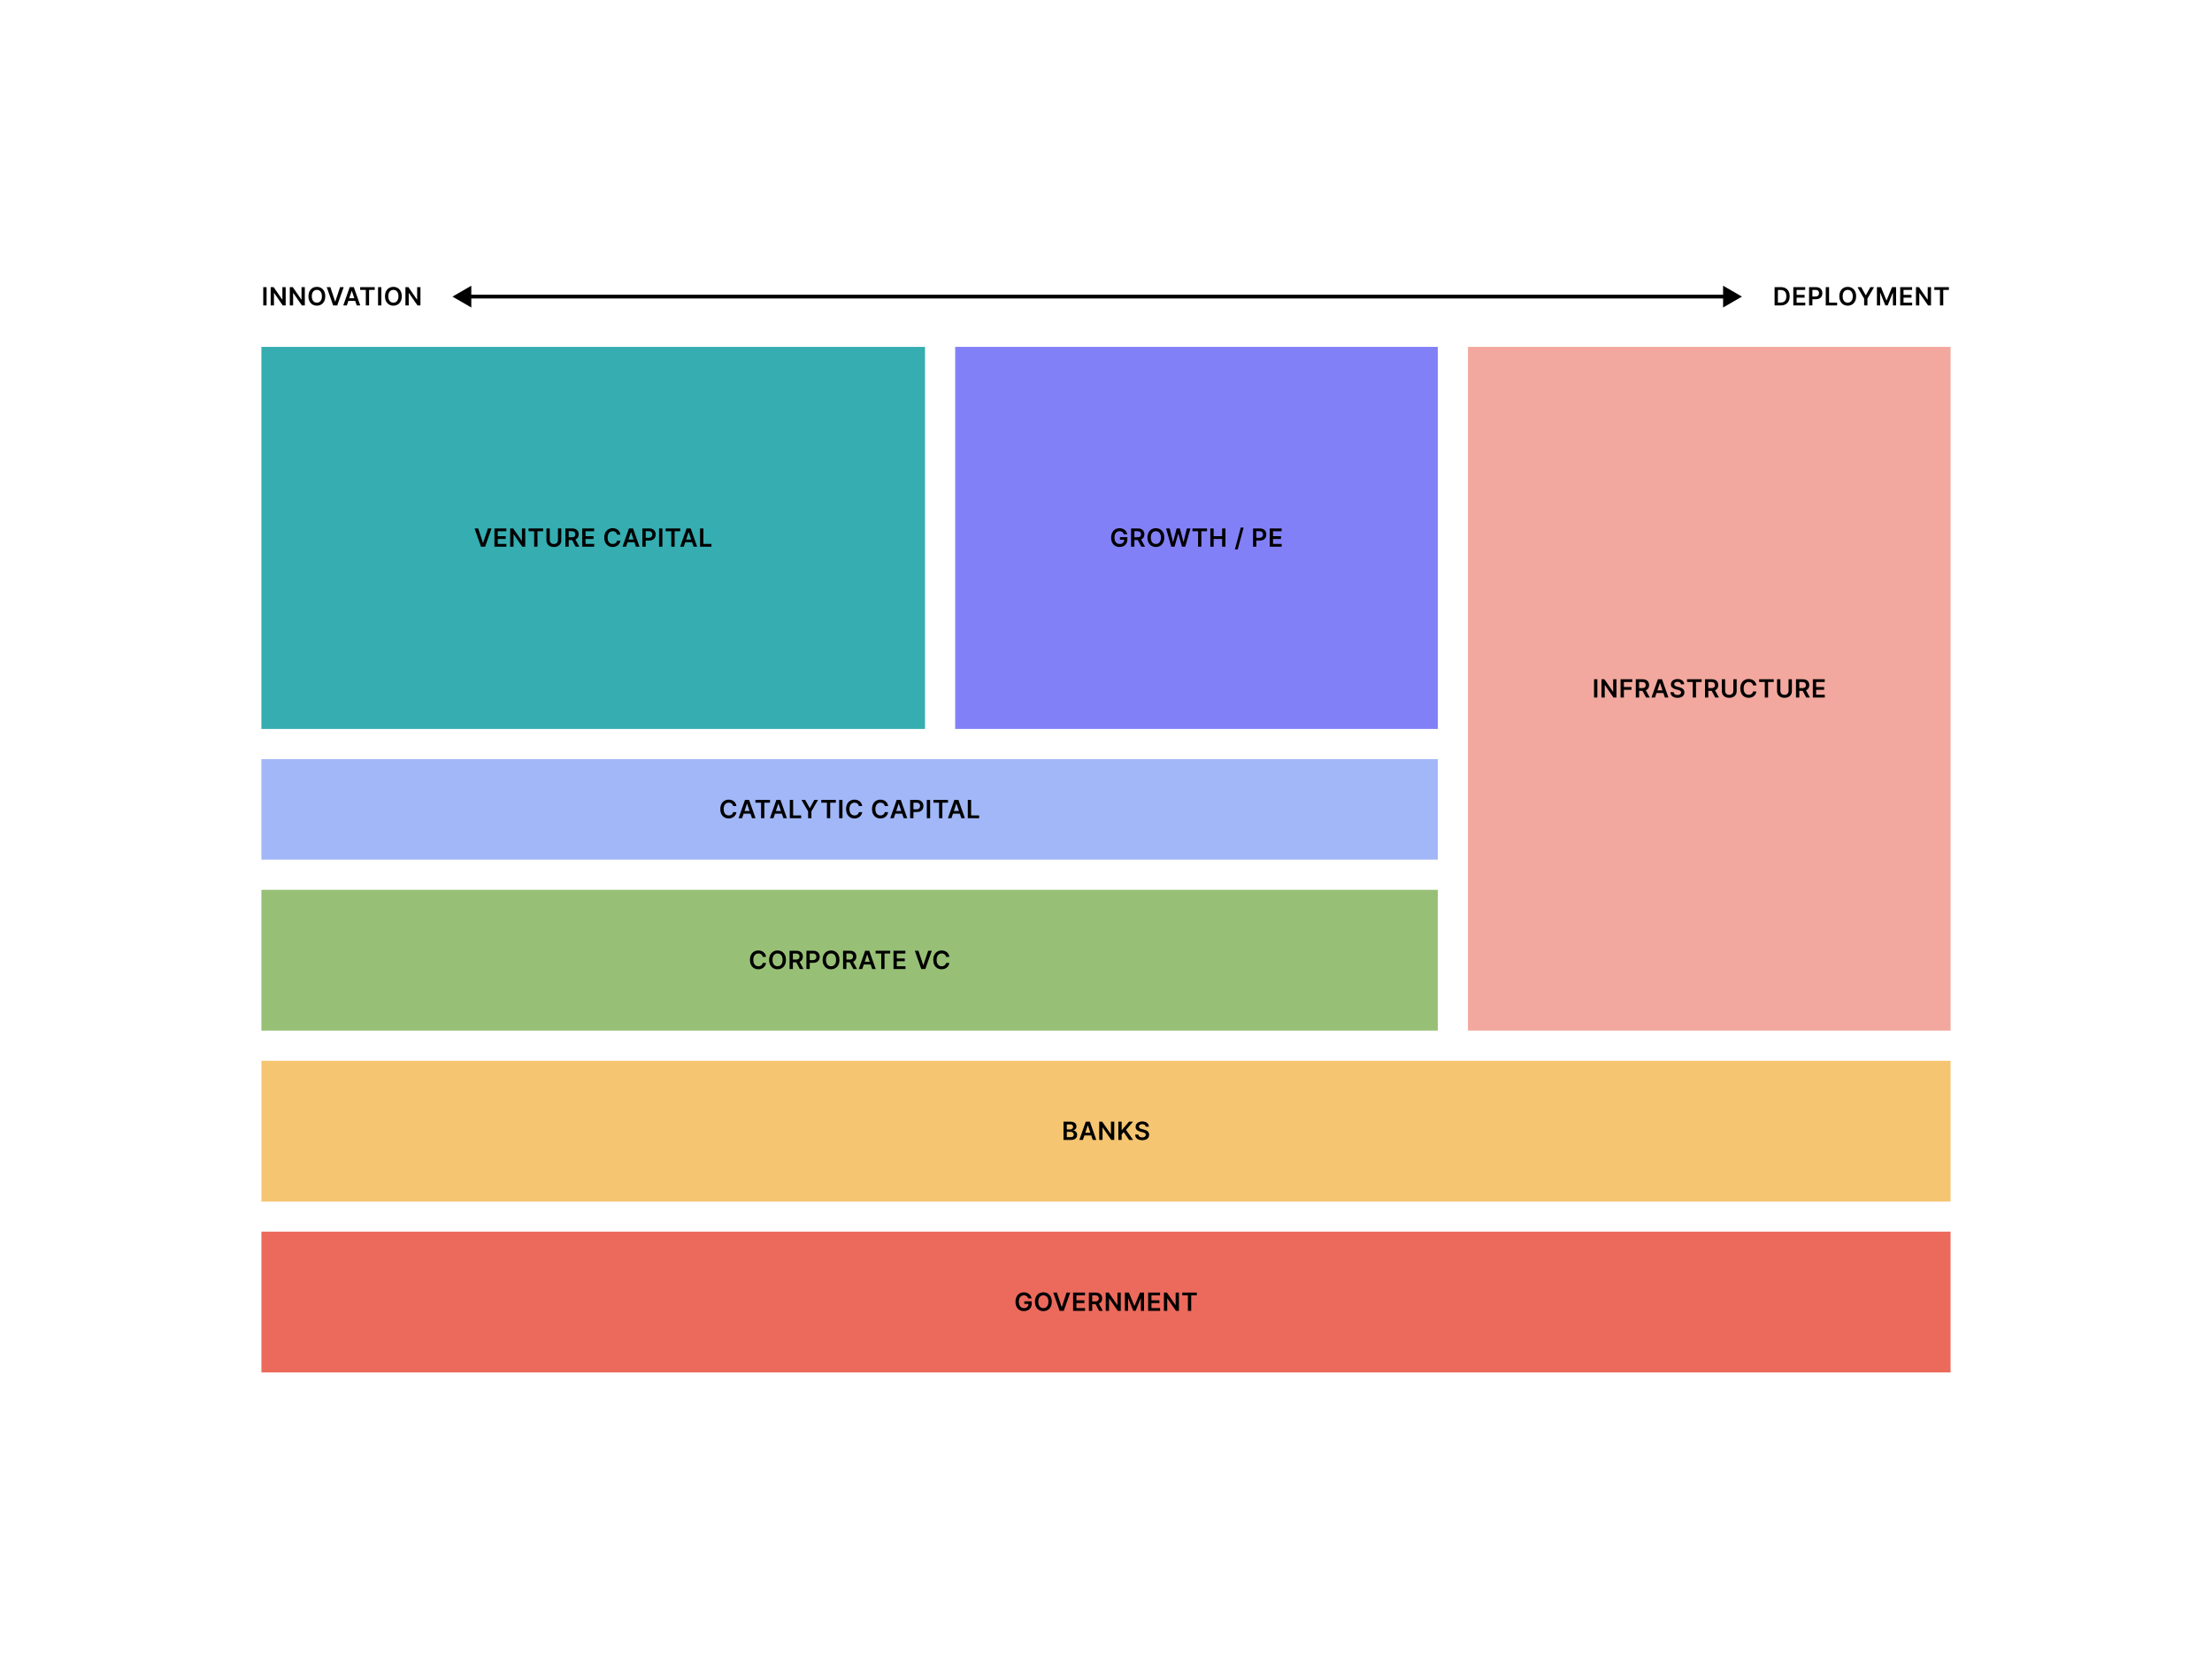
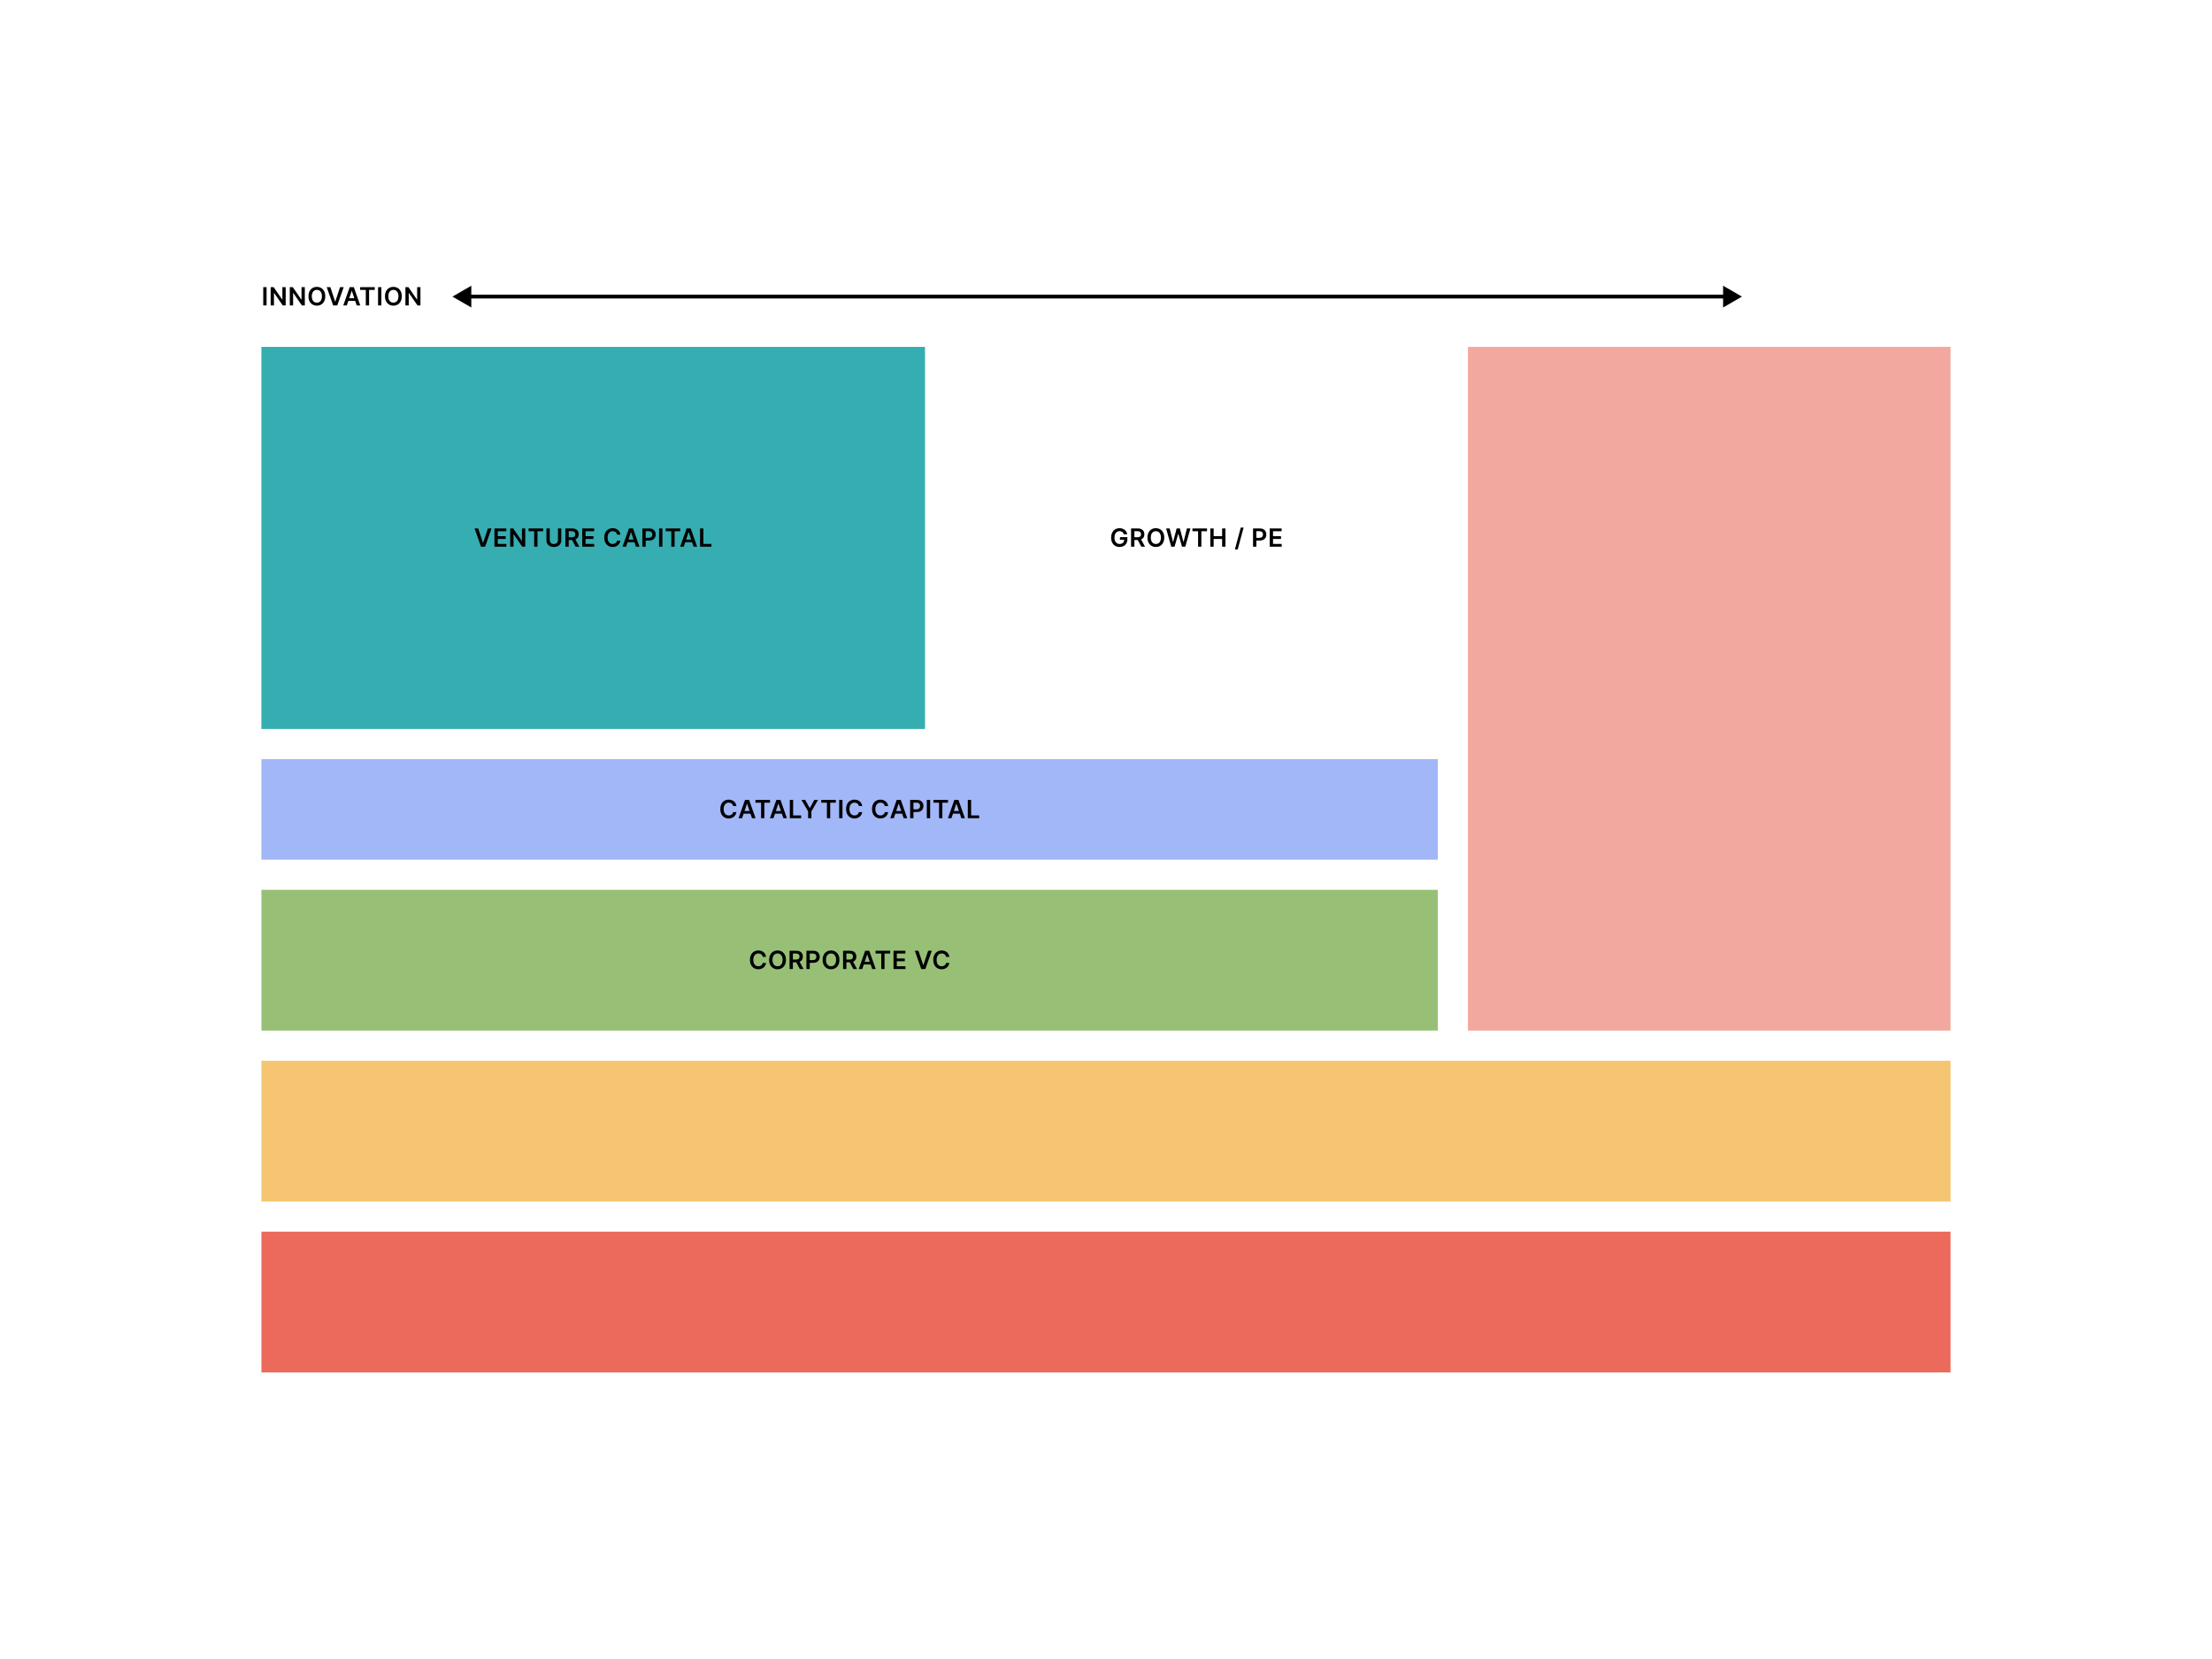
<svg xmlns="http://www.w3.org/2000/svg" width="880" height="660" viewBox="0 0 880 660" fill="none">
  <rect width="264" height="152" transform="translate(104 138)" fill="#35ADB1" />
  <path d="M190.241 210.227L192.133 215.952H192.208L194.097 210.227H195.546L192.982 217.5H191.356L188.795 210.227H190.241ZM196.704 217.5V210.227H201.434V211.332H198.021V213.306H201.189V214.411H198.021V216.396H201.462V217.5H196.704ZM208.955 210.227V217.5H207.783L204.356 212.546H204.296V217.5H202.978V210.227H204.157L207.58 215.185H207.644V210.227H208.955ZM210.271 211.332V210.227H216.073V211.332H213.825V217.5H212.518V211.332H210.271ZM221.976 210.227H223.294V214.979C223.294 215.5 223.171 215.958 222.924 216.353C222.681 216.748 222.337 217.057 221.895 217.28C221.452 217.5 220.935 217.61 220.343 217.61C219.749 217.61 219.23 217.5 218.787 217.28C218.345 217.057 218.001 216.748 217.758 216.353C217.514 215.958 217.392 215.5 217.392 214.979V210.227H218.709V214.869C218.709 215.172 218.775 215.442 218.908 215.678C219.043 215.915 219.232 216.101 219.476 216.236C219.72 216.368 220.009 216.435 220.343 216.435C220.677 216.435 220.965 216.368 221.209 216.236C221.455 216.101 221.645 215.915 221.777 215.678C221.91 215.442 221.976 215.172 221.976 214.869V210.227ZM224.926 217.5V210.227H227.653C228.212 210.227 228.68 210.324 229.059 210.518C229.44 210.713 229.728 210.985 229.922 211.335C230.119 211.683 230.217 212.089 230.217 212.553C230.217 213.02 230.117 213.424 229.919 213.768C229.722 214.109 229.432 214.373 229.049 214.56C228.665 214.744 228.194 214.837 227.635 214.837H225.693V213.743H227.458C227.784 213.743 228.052 213.698 228.26 213.608C228.469 213.516 228.622 213.382 228.722 213.207C228.824 213.029 228.875 212.811 228.875 212.553C228.875 212.295 228.824 212.075 228.722 211.893C228.62 211.708 228.465 211.568 228.257 211.474C228.048 211.377 227.78 211.328 227.451 211.328H226.243V217.5H224.926ZM228.683 214.205L230.483 217.5H229.013L227.245 214.205H228.683ZM231.63 217.5V210.227H236.36V211.332H232.947V213.306H236.115V214.411H232.947V216.396H236.388V217.5H231.63ZM246.809 212.681H245.481C245.443 212.463 245.374 212.27 245.272 212.102C245.17 211.932 245.043 211.787 244.892 211.669C244.74 211.551 244.568 211.462 244.373 211.403C244.182 211.341 243.974 211.31 243.752 211.31C243.357 211.31 243.006 211.41 242.701 211.609C242.395 211.805 242.156 212.094 241.983 212.475C241.811 212.854 241.724 213.317 241.724 213.864C241.724 214.42 241.811 214.889 241.983 215.27C242.159 215.649 242.398 215.935 242.701 216.129C243.006 216.321 243.355 216.417 243.748 216.417C243.966 216.417 244.17 216.388 244.359 216.332C244.551 216.272 244.723 216.186 244.874 216.072C245.028 215.959 245.157 215.819 245.261 215.653C245.368 215.488 245.441 215.298 245.481 215.085L246.809 215.092C246.76 215.438 246.652 215.762 246.486 216.065C246.323 216.368 246.109 216.636 245.844 216.868C245.578 217.098 245.268 217.277 244.913 217.408C244.558 217.536 244.164 217.599 243.731 217.599C243.091 217.599 242.521 217.451 242.019 217.156C241.517 216.86 241.122 216.432 240.833 215.874C240.544 215.315 240.4 214.645 240.4 213.864C240.4 213.08 240.545 212.41 240.836 211.854C241.128 211.295 241.524 210.868 242.026 210.572C242.528 210.276 243.096 210.128 243.731 210.128C244.135 210.128 244.512 210.185 244.86 210.298C245.208 210.412 245.518 210.579 245.79 210.799C246.063 211.017 246.286 211.284 246.461 211.602C246.639 211.916 246.755 212.276 246.809 212.681ZM249.062 217.5H247.656L250.216 210.227H251.843L254.406 217.5H253L251.058 211.719H251.001L249.062 217.5ZM249.108 214.648H252.943V215.707H249.108V214.648ZM255.564 217.5V210.227H258.292C258.85 210.227 259.319 210.331 259.698 210.54C260.079 210.748 260.367 211.035 260.561 211.399C260.757 211.761 260.856 212.173 260.856 212.635C260.856 213.101 260.757 213.516 260.561 213.878C260.364 214.24 260.074 214.525 259.691 214.734C259.307 214.94 258.835 215.043 258.274 215.043H256.466V213.96H258.096C258.423 213.96 258.691 213.903 258.899 213.789C259.107 213.675 259.261 213.519 259.361 213.32C259.462 213.121 259.513 212.893 259.513 212.635C259.513 212.377 259.462 212.15 259.361 211.953C259.261 211.757 259.106 211.604 258.895 211.495C258.687 211.384 258.418 211.328 258.089 211.328H256.882V217.5H255.564ZM263.517 210.227V217.5H262.2V210.227H263.517ZM264.824 211.332V210.227H270.627V211.332H268.379V217.5H267.072V211.332H264.824ZM272.001 217.5H270.594L273.155 210.227H274.781L277.345 217.5H275.939L273.996 211.719H273.94L272.001 217.5ZM272.047 214.648H275.882V215.707H272.047V214.648ZM278.503 217.5V210.227H279.821V216.396H283.024V217.5H278.503Z" fill="black" />
-   <rect width="192" height="152" transform="translate(380 138)" fill="#8280F7" />
  <path d="M447.098 212.55C447.039 212.358 446.957 212.186 446.853 212.035C446.751 211.881 446.628 211.75 446.484 211.641C446.342 211.532 446.179 211.45 445.994 211.396C445.809 211.339 445.608 211.31 445.39 211.31C445 211.31 444.652 211.409 444.346 211.605C444.041 211.802 443.8 212.09 443.625 212.472C443.452 212.85 443.366 213.312 443.366 213.857C443.366 214.406 443.452 214.871 443.625 215.252C443.798 215.633 444.038 215.923 444.346 216.122C444.654 216.319 445.011 216.417 445.419 216.417C445.788 216.417 446.108 216.346 446.377 216.204C446.65 216.062 446.859 215.861 447.006 215.6C447.153 215.337 447.226 215.03 447.226 214.677L447.524 214.723H445.55V213.693H448.501V214.567C448.501 215.189 448.368 215.728 448.103 216.183C447.838 216.637 447.474 216.987 447.009 217.234C446.545 217.478 446.013 217.599 445.411 217.599C444.742 217.599 444.153 217.449 443.647 217.148C443.142 216.845 442.748 216.416 442.464 215.859C442.182 215.301 442.041 214.638 442.041 213.871C442.041 213.284 442.124 212.759 442.29 212.298C442.458 211.836 442.693 211.444 442.993 211.122C443.294 210.798 443.647 210.552 444.051 210.384C444.456 210.213 444.897 210.128 445.372 210.128C445.775 210.128 446.15 210.187 446.498 210.305C446.846 210.421 447.155 210.587 447.425 210.803C447.697 211.018 447.921 211.274 448.096 211.57C448.271 211.866 448.386 212.192 448.441 212.55H447.098ZM449.975 217.5V210.227H452.702C453.261 210.227 453.73 210.324 454.108 210.518C454.49 210.713 454.777 210.985 454.971 211.335C455.168 211.683 455.266 212.089 455.266 212.553C455.266 213.02 455.167 213.424 454.968 213.768C454.771 214.109 454.481 214.373 454.098 214.56C453.714 214.744 453.243 214.837 452.684 214.837H450.742V213.743H452.507C452.834 213.743 453.101 213.698 453.309 213.608C453.518 213.516 453.672 213.382 453.771 213.207C453.873 213.029 453.924 212.811 453.924 212.553C453.924 212.295 453.873 212.075 453.771 211.893C453.669 211.708 453.514 211.568 453.306 211.474C453.098 211.377 452.829 211.328 452.5 211.328H451.292V217.5H449.975ZM453.732 214.205L455.532 217.5H454.062L452.294 214.205H453.732ZM463.177 213.864C463.177 214.647 463.031 215.318 462.737 215.877C462.446 216.433 462.048 216.86 461.544 217.156C461.042 217.451 460.473 217.599 459.836 217.599C459.199 217.599 458.628 217.451 458.124 217.156C457.622 216.857 457.225 216.43 456.931 215.874C456.64 215.315 456.494 214.645 456.494 213.864C456.494 213.08 456.64 212.41 456.931 211.854C457.225 211.295 457.622 210.868 458.124 210.572C458.628 210.276 459.199 210.128 459.836 210.128C460.473 210.128 461.042 210.276 461.544 210.572C462.048 210.868 462.446 211.295 462.737 211.854C463.031 212.41 463.177 213.08 463.177 213.864ZM461.853 213.864C461.853 213.312 461.766 212.847 461.594 212.468C461.423 212.087 461.186 211.799 460.883 211.605C460.58 211.409 460.231 211.31 459.836 211.31C459.44 211.31 459.091 211.409 458.788 211.605C458.485 211.799 458.247 212.087 458.074 212.468C457.904 212.847 457.819 213.312 457.819 213.864C457.819 214.415 457.904 214.882 458.074 215.263C458.247 215.642 458.485 215.929 458.788 216.126C459.091 216.32 459.44 216.417 459.836 216.417C460.231 216.417 460.58 216.32 460.883 216.126C461.186 215.929 461.423 215.642 461.594 215.263C461.766 214.882 461.853 214.415 461.853 213.864ZM465.968 217.5L463.915 210.227H465.332L466.643 215.572H466.71L468.109 210.227H469.398L470.801 215.575H470.865L472.175 210.227H473.592L471.54 217.5H470.24L468.784 212.397H468.727L467.268 217.5H465.968ZM474.386 211.332V210.227H480.189V211.332H477.941V217.5H476.634V211.332H474.386ZM481.507 217.5V210.227H482.825V213.306H486.195V210.227H487.516V217.5H486.195V214.411H482.825V217.5H481.507ZM494.741 209.886L492.397 218.594H491.272L493.615 209.886H494.741ZM498.499 217.5V210.227H501.226C501.785 210.227 502.254 210.331 502.632 210.54C503.013 210.748 503.301 211.035 503.495 211.399C503.692 211.761 503.79 212.173 503.79 212.635C503.79 213.101 503.692 213.516 503.495 213.878C503.299 214.24 503.009 214.525 502.625 214.734C502.242 214.94 501.769 215.043 501.208 215.043H499.401V213.96H501.031C501.357 213.96 501.625 213.903 501.833 213.789C502.042 213.675 502.196 213.519 502.295 213.32C502.397 213.121 502.448 212.893 502.448 212.635C502.448 212.377 502.397 212.15 502.295 211.953C502.196 211.757 502.04 211.604 501.83 211.495C501.621 211.384 501.353 211.328 501.024 211.328H499.816V217.5H498.499ZM505.134 217.5V210.227H509.864V211.332H506.452V213.306H509.619V214.411H506.452V216.396H509.893V217.5H505.134Z" fill="black" />
  <rect width="468" height="40" transform="translate(104 302)" fill="#A1B7F7" />
  <path d="M292.976 320.681H291.648C291.61 320.463 291.54 320.27 291.439 320.102C291.337 319.932 291.21 319.787 291.059 319.669C290.907 319.551 290.734 319.462 290.54 319.403C290.348 319.341 290.141 319.31 289.919 319.31C289.523 319.31 289.173 319.41 288.868 319.609C288.562 319.805 288.323 320.094 288.15 320.475C287.977 320.854 287.891 321.317 287.891 321.864C287.891 322.42 287.977 322.889 288.15 323.27C288.325 323.649 288.565 323.935 288.868 324.129C289.173 324.321 289.522 324.417 289.915 324.417C290.133 324.417 290.337 324.388 290.526 324.332C290.718 324.272 290.889 324.186 291.041 324.072C291.195 323.959 291.324 323.819 291.428 323.653C291.534 323.488 291.608 323.298 291.648 323.085L292.976 323.092C292.927 323.438 292.819 323.762 292.653 324.065C292.49 324.368 292.275 324.636 292.01 324.868C291.745 325.098 291.435 325.277 291.08 325.408C290.725 325.536 290.331 325.599 289.897 325.599C289.258 325.599 288.688 325.451 288.186 325.156C287.684 324.86 287.289 324.432 287 323.874C286.711 323.315 286.566 322.645 286.566 321.864C286.566 321.08 286.712 320.41 287.003 319.854C287.294 319.295 287.691 318.868 288.193 318.572C288.695 318.276 289.263 318.128 289.897 318.128C290.302 318.128 290.679 318.185 291.027 318.298C291.375 318.412 291.685 318.579 291.957 318.799C292.229 319.017 292.453 319.284 292.628 319.602C292.806 319.916 292.922 320.276 292.976 320.681ZM295.229 325.5H293.823L296.383 318.227H298.009L300.573 325.5H299.167L297.225 319.719H297.168L295.229 325.5ZM295.275 322.648H299.11V323.707H295.275V322.648ZM300.533 319.332V318.227H306.335V319.332H304.087V325.5H302.781V319.332H300.533ZM307.709 325.5H306.303L308.863 318.227H310.489L313.053 325.5H311.647L309.705 319.719H309.648L307.709 325.5ZM307.755 322.648H311.59V323.707H307.755V322.648ZM314.211 325.5V318.227H315.529V324.396H318.732V325.5H314.211ZM318.846 318.227H320.334L322.113 321.445H322.184L323.963 318.227H325.451L322.805 322.787V325.5H321.491V322.787L318.846 318.227ZM326.723 319.332V318.227H332.526V319.332H330.278V325.5H328.971V319.332H326.723ZM335.162 318.227V325.5H333.844V318.227H335.162ZM343.014 320.681H341.686C341.648 320.463 341.578 320.27 341.476 320.102C341.374 319.932 341.248 319.787 341.096 319.669C340.945 319.551 340.772 319.462 340.578 319.403C340.386 319.341 340.179 319.31 339.956 319.31C339.561 319.31 339.21 319.41 338.905 319.609C338.6 319.805 338.361 320.094 338.188 320.475C338.015 320.854 337.929 321.317 337.929 321.864C337.929 322.42 338.015 322.889 338.188 323.27C338.363 323.649 338.602 323.935 338.905 324.129C339.21 324.321 339.56 324.417 339.953 324.417C340.17 324.417 340.374 324.388 340.563 324.332C340.755 324.272 340.927 324.186 341.078 324.072C341.232 323.959 341.361 323.819 341.465 323.653C341.572 323.488 341.645 323.298 341.686 323.085L343.014 323.092C342.964 323.438 342.856 323.762 342.691 324.065C342.527 324.368 342.313 324.636 342.048 324.868C341.783 325.098 341.473 325.277 341.117 325.408C340.762 325.536 340.368 325.599 339.935 325.599C339.296 325.599 338.725 325.451 338.223 325.156C337.721 324.86 337.326 324.432 337.037 323.874C336.748 323.315 336.604 322.645 336.604 321.864C336.604 321.08 336.75 320.41 337.041 319.854C337.332 319.295 337.728 318.868 338.23 318.572C338.732 318.276 339.3 318.128 339.935 318.128C340.34 318.128 340.716 318.185 341.064 318.298C341.412 318.412 341.722 318.579 341.995 318.799C342.267 319.017 342.491 319.284 342.666 319.602C342.843 319.916 342.959 320.276 343.014 320.681ZM353.326 320.681H351.998C351.96 320.463 351.89 320.27 351.788 320.102C351.686 319.932 351.56 319.787 351.408 319.669C351.257 319.551 351.084 319.462 350.89 319.403C350.698 319.341 350.491 319.31 350.268 319.31C349.873 319.31 349.523 319.41 349.217 319.609C348.912 319.805 348.673 320.094 348.5 320.475C348.327 320.854 348.241 321.317 348.241 321.864C348.241 322.42 348.327 322.889 348.5 323.27C348.675 323.649 348.914 323.935 349.217 324.129C349.523 324.321 349.872 324.417 350.265 324.417C350.483 324.417 350.686 324.388 350.876 324.332C351.067 324.272 351.239 324.186 351.39 324.072C351.544 323.959 351.673 323.819 351.778 323.653C351.884 323.488 351.957 323.298 351.998 323.085L353.326 323.092C353.276 323.438 353.168 323.762 353.003 324.065C352.839 324.368 352.625 324.636 352.36 324.868C352.095 325.098 351.785 325.277 351.43 325.408C351.074 325.536 350.68 325.599 350.247 325.599C349.608 325.599 349.037 325.451 348.535 325.156C348.033 324.86 347.638 324.432 347.349 323.874C347.06 323.315 346.916 322.645 346.916 321.864C346.916 321.08 347.062 320.41 347.353 319.854C347.644 319.295 348.041 318.868 348.542 318.572C349.044 318.276 349.613 318.128 350.247 318.128C350.652 318.128 351.028 318.185 351.376 318.298C351.724 318.412 352.034 318.579 352.307 318.799C352.579 319.017 352.803 319.284 352.978 319.602C353.155 319.916 353.271 320.276 353.326 320.681ZM355.578 325.5H354.172L356.733 318.227H358.359L360.923 325.5H359.517L357.574 319.719H357.517L355.578 325.5ZM355.625 322.648H359.46V323.707H355.625V322.648ZM362.081 325.5V318.227H364.808C365.367 318.227 365.836 318.331 366.214 318.54C366.595 318.748 366.883 319.035 367.077 319.399C367.274 319.761 367.372 320.173 367.372 320.635C367.372 321.101 367.274 321.516 367.077 321.878C366.881 322.24 366.591 322.525 366.207 322.734C365.824 322.94 365.351 323.043 364.79 323.043H362.983V321.96H364.613C364.939 321.96 365.207 321.903 365.415 321.789C365.624 321.675 365.778 321.519 365.877 321.32C365.979 321.121 366.03 320.893 366.03 320.635C366.03 320.377 365.979 320.15 365.877 319.953C365.778 319.757 365.622 319.604 365.412 319.495C365.203 319.384 364.935 319.328 364.606 319.328H363.398V325.5H362.081ZM370.034 318.227V325.5H368.716V318.227H370.034ZM371.341 319.332V318.227H377.143V319.332H374.896V325.5H373.589V319.332H371.341ZM378.517 325.5H377.111L379.671 318.227H381.298L383.862 325.5H382.455L380.513 319.719H380.456L378.517 325.5ZM378.563 322.648H382.398V323.707H378.563V322.648ZM385.019 325.5V318.227H386.337V324.396H389.54V325.5H385.019Z" fill="black" />
  <rect width="468" height="56" transform="translate(104 354)" fill="#97C076" />
  <path d="M304.765 380.681H303.437C303.399 380.463 303.329 380.27 303.228 380.102C303.126 379.932 302.999 379.787 302.848 379.669C302.696 379.551 302.523 379.462 302.329 379.403C302.137 379.341 301.93 379.31 301.708 379.31C301.312 379.31 300.962 379.41 300.657 379.609C300.351 379.805 300.112 380.094 299.939 380.475C299.767 380.854 299.68 381.317 299.68 381.864C299.68 382.42 299.767 382.889 299.939 383.27C300.115 383.649 300.354 383.935 300.657 384.129C300.962 384.321 301.311 384.417 301.704 384.417C301.922 384.417 302.126 384.388 302.315 384.332C302.507 384.272 302.678 384.186 302.83 384.072C302.984 383.959 303.113 383.819 303.217 383.653C303.324 383.488 303.397 383.298 303.437 383.085L304.765 383.092C304.716 383.438 304.608 383.762 304.442 384.065C304.279 384.368 304.065 384.636 303.799 384.868C303.534 385.098 303.224 385.277 302.869 385.408C302.514 385.536 302.12 385.599 301.686 385.599C301.047 385.599 300.477 385.451 299.975 385.156C299.473 384.86 299.078 384.432 298.789 383.874C298.5 383.315 298.356 382.645 298.356 381.864C298.356 381.08 298.501 380.41 298.792 379.854C299.083 379.295 299.48 378.868 299.982 378.572C300.484 378.276 301.052 378.128 301.686 378.128C302.091 378.128 302.468 378.185 302.816 378.298C303.164 378.412 303.474 378.579 303.746 378.799C304.018 379.017 304.242 379.284 304.417 379.602C304.595 379.916 304.711 380.276 304.765 380.681ZM312.67 381.864C312.67 382.647 312.524 383.318 312.23 383.877C311.939 384.433 311.541 384.86 311.037 385.156C310.535 385.451 309.966 385.599 309.329 385.599C308.692 385.599 308.121 385.451 307.617 385.156C307.115 384.857 306.718 384.43 306.424 383.874C306.133 383.315 305.987 382.645 305.987 381.864C305.987 381.08 306.133 380.41 306.424 379.854C306.718 379.295 307.115 378.868 307.617 378.572C308.121 378.276 308.692 378.128 309.329 378.128C309.966 378.128 310.535 378.276 311.037 378.572C311.541 378.868 311.939 379.295 312.23 379.854C312.524 380.41 312.67 381.08 312.67 381.864ZM311.346 381.864C311.346 381.312 311.259 380.847 311.087 380.468C310.916 380.087 310.679 379.799 310.376 379.605C310.073 379.409 309.724 379.31 309.329 379.31C308.933 379.31 308.584 379.409 308.281 379.605C307.978 379.799 307.74 380.087 307.567 380.468C307.397 380.847 307.312 381.312 307.312 381.864C307.312 382.415 307.397 382.882 307.567 383.263C307.74 383.642 307.978 383.929 308.281 384.126C308.584 384.32 308.933 384.417 309.329 384.417C309.724 384.417 310.073 384.32 310.376 384.126C310.679 383.929 310.916 383.642 311.087 383.263C311.259 382.882 311.346 382.415 311.346 381.864ZM314.116 385.5V378.227H316.843C317.402 378.227 317.871 378.324 318.249 378.518C318.631 378.713 318.918 378.985 319.112 379.335C319.309 379.683 319.407 380.089 319.407 380.553C319.407 381.02 319.308 381.424 319.109 381.768C318.912 382.109 318.622 382.373 318.239 382.56C317.855 382.744 317.384 382.837 316.825 382.837H314.883V381.743H316.648C316.975 381.743 317.242 381.698 317.45 381.608C317.659 381.516 317.813 381.382 317.912 381.207C318.014 381.029 318.065 380.811 318.065 380.553C318.065 380.295 318.014 380.075 317.912 379.893C317.81 379.708 317.655 379.568 317.447 379.474C317.239 379.377 316.97 379.328 316.641 379.328H315.433V385.5H314.116ZM317.873 382.205L319.673 385.5H318.203L316.435 382.205H317.873ZM320.82 385.5V378.227H323.547C324.106 378.227 324.575 378.331 324.953 378.54C325.335 378.748 325.622 379.035 325.816 379.399C326.013 379.761 326.111 380.173 326.111 380.635C326.111 381.101 326.013 381.516 325.816 381.878C325.62 382.24 325.33 382.525 324.946 382.734C324.563 382.94 324.09 383.043 323.529 383.043H321.722V381.96H323.352C323.679 381.96 323.946 381.903 324.154 381.789C324.363 381.675 324.517 381.519 324.616 381.32C324.718 381.121 324.769 380.893 324.769 380.635C324.769 380.377 324.718 380.15 324.616 379.953C324.517 379.757 324.362 379.604 324.151 379.495C323.943 379.384 323.674 379.328 323.345 379.328H322.137V385.5H320.82ZM333.954 381.864C333.954 382.647 333.807 383.318 333.514 383.877C333.222 384.433 332.825 384.86 332.32 385.156C331.819 385.451 331.249 385.599 330.612 385.599C329.976 385.599 329.405 385.451 328.901 385.156C328.399 384.857 328.001 384.43 327.708 383.874C327.416 383.315 327.271 382.645 327.271 381.864C327.271 381.08 327.416 380.41 327.708 379.854C328.001 379.295 328.399 378.868 328.901 378.572C329.405 378.276 329.976 378.128 330.612 378.128C331.249 378.128 331.819 378.276 332.32 378.572C332.825 378.868 333.222 379.295 333.514 379.854C333.807 380.41 333.954 381.08 333.954 381.864ZM332.629 381.864C332.629 381.312 332.543 380.847 332.37 380.468C332.2 380.087 331.963 379.799 331.66 379.605C331.357 379.409 331.008 379.31 330.612 379.31C330.217 379.31 329.868 379.409 329.565 379.605C329.262 379.799 329.024 380.087 328.851 380.468C328.681 380.847 328.595 381.312 328.595 381.864C328.595 382.415 328.681 382.882 328.851 383.263C329.024 383.642 329.262 383.929 329.565 384.126C329.868 384.32 330.217 384.417 330.612 384.417C331.008 384.417 331.357 384.32 331.66 384.126C331.963 383.929 332.2 383.642 332.37 383.263C332.543 382.882 332.629 382.415 332.629 381.864ZM335.4 385.5V378.227H338.127C338.686 378.227 339.154 378.324 339.533 378.518C339.914 378.713 340.202 378.985 340.396 379.335C340.592 379.683 340.691 380.089 340.691 380.553C340.691 381.02 340.591 381.424 340.392 381.768C340.196 382.109 339.906 382.373 339.522 382.56C339.139 382.744 338.668 382.837 338.109 382.837H336.167V381.743H337.932C338.258 381.743 338.526 381.698 338.734 381.608C338.942 381.516 339.096 381.382 339.196 381.207C339.298 381.029 339.348 380.811 339.348 380.553C339.348 380.295 339.298 380.075 339.196 379.893C339.094 379.708 338.939 379.568 338.731 379.474C338.522 379.377 338.253 379.328 337.924 379.328H336.717V385.5H335.4ZM339.157 382.205L340.957 385.5H339.487L337.718 382.205H339.157ZM343.037 385.5H341.631L344.192 378.227H345.818L348.382 385.5H346.976L345.033 379.719H344.976L343.037 385.5ZM343.084 382.648H346.919V383.707H343.084V382.648ZM348.341 379.332V378.227H354.144V379.332H351.896V385.5H350.589V379.332H348.341ZM355.462 385.5V378.227H360.193V379.332H356.78V381.306H359.948V382.411H356.78V384.396H360.221V385.5H355.462ZM365.39 378.227L367.283 383.952H367.357L369.247 378.227H370.696L368.132 385.5H366.505L363.945 378.227H365.39ZM377.688 380.681H376.36C376.322 380.463 376.252 380.27 376.15 380.102C376.049 379.932 375.922 379.787 375.77 379.669C375.619 379.551 375.446 379.462 375.252 379.403C375.06 379.341 374.853 379.31 374.63 379.31C374.235 379.31 373.885 379.41 373.579 379.609C373.274 379.805 373.035 380.094 372.862 380.475C372.689 380.854 372.603 381.317 372.603 381.864C372.603 382.42 372.689 382.889 372.862 383.27C373.037 383.649 373.276 383.935 373.579 384.129C373.885 384.321 374.234 384.417 374.627 384.417C374.845 384.417 375.048 384.388 375.238 384.332C375.429 384.272 375.601 384.186 375.753 384.072C375.906 383.959 376.036 383.819 376.14 383.653C376.246 383.488 376.32 383.298 376.36 383.085L377.688 383.092C377.638 383.438 377.531 383.762 377.365 384.065C377.201 384.368 376.987 384.636 376.722 384.868C376.457 385.098 376.147 385.277 375.792 385.408C375.437 385.536 375.042 385.599 374.609 385.599C373.97 385.599 373.399 385.451 372.897 385.156C372.396 384.86 372 384.432 371.711 383.874C371.423 383.315 371.278 382.645 371.278 381.864C371.278 381.08 371.424 380.41 371.715 379.854C372.006 379.295 372.403 378.868 372.905 378.572C373.406 378.276 373.975 378.128 374.609 378.128C375.014 378.128 375.39 378.185 375.738 378.298C376.086 378.412 376.397 378.579 376.669 378.799C376.941 379.017 377.165 379.284 377.34 379.602C377.518 379.916 377.634 380.276 377.688 380.681Z" fill="black" />
  <rect width="672" height="56" transform="translate(104 422)" fill="#F5C572" />
-   <path d="M423.096 453.5V446.227H425.88C426.405 446.227 426.842 446.31 427.19 446.476C427.54 446.639 427.802 446.863 427.975 447.147C428.15 447.431 428.238 447.753 428.238 448.113C428.238 448.409 428.181 448.662 428.067 448.873C427.954 449.081 427.801 449.25 427.609 449.381C427.417 449.511 427.203 449.604 426.966 449.661V449.732C427.224 449.746 427.472 449.826 427.709 449.97C427.948 450.112 428.143 450.313 428.295 450.574C428.446 450.834 428.522 451.149 428.522 451.518C428.522 451.895 428.431 452.233 428.248 452.534C428.066 452.832 427.791 453.068 427.424 453.241C427.058 453.414 426.596 453.5 426.04 453.5H423.096ZM424.413 452.399H425.83C426.308 452.399 426.653 452.308 426.863 452.126C427.076 451.941 427.183 451.704 427.183 451.415C427.183 451.2 427.13 451.006 427.023 450.833C426.917 450.658 426.765 450.521 426.569 450.421C426.372 450.319 426.138 450.268 425.866 450.268H424.413V452.399ZM424.413 449.32H425.716C425.944 449.32 426.148 449.279 426.331 449.196C426.513 449.111 426.656 448.991 426.76 448.837C426.867 448.681 426.92 448.496 426.92 448.283C426.92 448.002 426.821 447.77 426.622 447.587C426.425 447.405 426.133 447.314 425.745 447.314H424.413V449.32ZM430.802 453.5H429.396L431.956 446.227H433.582L436.146 453.5H434.74L432.798 447.719H432.741L430.802 453.5ZM430.848 450.648H434.683V451.707H430.848V450.648ZM443.281 446.227V453.5H442.109L438.682 448.546H438.622V453.5H437.304V446.227H438.483L441.907 451.185H441.97V446.227H443.281ZM444.916 453.5V446.227H446.234V449.569H446.323L449.16 446.227H450.769L447.956 449.491L450.793 453.5H449.21L447.04 450.382L446.234 451.334V453.5H444.916ZM455.797 448.227C455.764 447.916 455.624 447.675 455.378 447.502C455.134 447.329 454.817 447.243 454.427 447.243C454.152 447.243 453.916 447.284 453.72 447.367C453.523 447.45 453.373 447.562 453.269 447.705C453.165 447.847 453.111 448.009 453.109 448.191C453.109 448.343 453.143 448.474 453.212 448.585C453.283 448.696 453.379 448.791 453.5 448.869C453.62 448.945 453.754 449.009 453.901 449.061C454.048 449.113 454.196 449.157 454.345 449.192L455.027 449.363C455.301 449.427 455.565 449.513 455.819 449.622C456.074 449.731 456.303 449.868 456.504 450.034C456.708 450.2 456.869 450.4 456.987 450.634C457.105 450.869 457.164 451.143 457.164 451.458C457.164 451.884 457.056 452.259 456.838 452.584C456.62 452.906 456.305 453.158 455.893 453.34C455.484 453.52 454.988 453.61 454.405 453.61C453.839 453.61 453.348 453.522 452.932 453.347C452.517 453.172 452.193 452.916 451.958 452.58C451.726 452.244 451.601 451.835 451.582 451.352H452.878C452.897 451.605 452.975 451.816 453.113 451.984C453.25 452.152 453.429 452.277 453.649 452.36C453.871 452.443 454.12 452.484 454.395 452.484C454.681 452.484 454.932 452.442 455.147 452.357C455.365 452.269 455.536 452.148 455.659 451.994C455.782 451.838 455.845 451.656 455.847 451.447C455.845 451.258 455.789 451.102 455.68 450.979C455.571 450.853 455.418 450.749 455.222 450.666C455.028 450.581 454.801 450.505 454.54 450.439L453.713 450.226C453.114 450.072 452.64 449.839 452.292 449.526C451.947 449.211 451.774 448.794 451.774 448.273C451.774 447.844 451.89 447.469 452.122 447.147C452.356 446.825 452.675 446.575 453.077 446.398C453.48 446.218 453.935 446.128 454.444 446.128C454.96 446.128 455.413 446.218 455.801 446.398C456.191 446.575 456.498 446.823 456.721 447.14C456.943 447.455 457.058 447.817 457.065 448.227H455.797Z" fill="black" />
  <rect width="672" height="56" transform="translate(104 490)" fill="#EC6A5C" />
-   <path d="M409.05 516.55C408.991 516.358 408.909 516.186 408.805 516.035C408.703 515.881 408.58 515.75 408.435 515.641C408.293 515.532 408.13 515.45 407.945 515.396C407.761 515.339 407.56 515.31 407.342 515.31C406.951 515.31 406.603 515.409 406.298 515.605C405.992 515.802 405.752 516.09 405.577 516.472C405.404 516.85 405.318 517.312 405.318 517.857C405.318 518.406 405.404 518.871 405.577 519.252C405.75 519.633 405.99 519.923 406.298 520.122C406.605 520.319 406.963 520.417 407.37 520.417C407.739 520.417 408.059 520.346 408.329 520.204C408.601 520.062 408.811 519.861 408.958 519.6C409.104 519.337 409.178 519.03 409.178 518.677L409.476 518.723H407.502V517.693H410.453V518.567C410.453 519.189 410.32 519.728 410.055 520.183C409.79 520.637 409.425 520.987 408.961 521.234C408.497 521.478 407.964 521.599 407.363 521.599C406.693 521.599 406.105 521.449 405.598 521.148C405.094 520.845 404.7 520.416 404.416 519.859C404.134 519.301 403.993 518.638 403.993 517.871C403.993 517.284 404.076 516.759 404.242 516.298C404.41 515.836 404.644 515.444 404.945 515.122C405.245 514.798 405.598 514.552 406.003 514.384C406.408 514.213 406.848 514.128 407.324 514.128C407.726 514.128 408.102 514.187 408.45 514.305C408.798 514.421 409.107 514.587 409.377 514.803C409.649 515.018 409.873 515.274 410.048 515.57C410.223 515.866 410.338 516.192 410.392 516.55H409.05ZM418.425 517.864C418.425 518.647 418.278 519.318 417.985 519.877C417.694 520.433 417.296 520.86 416.792 521.156C416.29 521.451 415.72 521.599 415.083 521.599C414.447 521.599 413.876 521.451 413.372 521.156C412.87 520.857 412.472 520.43 412.179 519.874C411.887 519.315 411.742 518.645 411.742 517.864C411.742 517.08 411.887 516.41 412.179 515.854C412.472 515.295 412.87 514.868 413.372 514.572C413.876 514.276 414.447 514.128 415.083 514.128C415.72 514.128 416.29 514.276 416.792 514.572C417.296 514.868 417.694 515.295 417.985 515.854C418.278 516.41 418.425 517.08 418.425 517.864ZM417.101 517.864C417.101 517.312 417.014 516.847 416.841 516.468C416.671 516.087 416.434 515.799 416.131 515.605C415.828 515.409 415.479 515.31 415.083 515.31C414.688 515.31 414.339 515.409 414.036 515.605C413.733 515.799 413.495 516.087 413.322 516.468C413.152 516.847 413.066 517.312 413.066 517.864C413.066 518.415 413.152 518.882 413.322 519.263C413.495 519.642 413.733 519.929 414.036 520.126C414.339 520.32 414.688 520.417 415.083 520.417C415.479 520.417 415.828 520.32 416.131 520.126C416.434 519.929 416.671 519.642 416.841 519.263C417.014 518.882 417.101 518.415 417.101 517.864ZM420.453 514.227L422.346 519.952H422.42L424.31 514.227H425.758L423.195 521.5H421.568L419.008 514.227H420.453ZM426.916 521.5V514.227H431.646V515.332H428.234V517.306H431.401V518.411H428.234V520.396H431.675V521.5H426.916ZM433.191 521.5V514.227H435.918C436.477 514.227 436.945 514.324 437.324 514.518C437.705 514.713 437.993 514.985 438.187 515.335C438.384 515.683 438.482 516.089 438.482 516.553C438.482 517.02 438.382 517.424 438.183 517.768C437.987 518.109 437.697 518.373 437.313 518.56C436.93 518.744 436.459 518.837 435.9 518.837H433.958V517.743H435.723C436.049 517.743 436.317 517.698 436.525 517.608C436.733 517.516 436.887 517.382 436.987 517.207C437.089 517.029 437.139 516.811 437.139 516.553C437.139 516.295 437.089 516.075 436.987 515.893C436.885 515.708 436.73 515.568 436.522 515.474C436.313 515.377 436.044 515.328 435.715 515.328H434.508V521.5H433.191ZM436.948 518.205L438.748 521.5H437.278L435.509 518.205H436.948ZM445.871 514.227V521.5H444.699L441.272 516.546H441.212V521.5H439.894V514.227H441.073L444.497 519.185H444.561V514.227H445.871ZM447.507 514.227H449.119L451.278 519.497H451.363L453.522 514.227H455.134V521.5H453.87V516.504H453.803L451.793 521.479H450.848L448.838 516.493H448.771V521.5H447.507V514.227ZM456.769 521.5V514.227H461.499V515.332H458.087V517.306H461.254V518.411H458.087V520.396H461.528V521.5H456.769ZM469.02 514.227V521.5H467.848L464.421 516.546H464.361V521.5H463.043V514.227H464.222L467.646 519.185H467.71V514.227H469.02ZM470.336 515.332V514.227H476.138V515.332H473.891V521.5H472.584V515.332H470.336Z" fill="black" />
  <rect width="192" height="272" transform="translate(584 138)" fill="#F2A89E" />
-   <path d="M635.476 270.227V277.5H634.159V270.227H635.476ZM643.079 270.227V277.5H641.907L638.481 272.546H638.42V277.5H637.103V270.227H638.282L641.705 275.185H641.769V270.227H643.079ZM644.715 277.5V270.227H649.374V271.332H646.032V273.306H649.054V274.411H646.032V277.5H644.715ZM650.774 277.5V270.227H653.501C654.06 270.227 654.529 270.324 654.908 270.518C655.289 270.713 655.576 270.985 655.771 271.335C655.967 271.683 656.065 272.089 656.065 272.553C656.065 273.02 655.966 273.424 655.767 273.768C655.571 274.109 655.281 274.373 654.897 274.56C654.514 274.744 654.042 274.837 653.484 274.837H651.541V273.743H653.306C653.633 273.743 653.9 273.698 654.109 273.608C654.317 273.516 654.471 273.382 654.57 273.207C654.672 273.029 654.723 272.811 654.723 272.553C654.723 272.295 654.672 272.075 654.57 271.893C654.469 271.708 654.313 271.568 654.105 271.474C653.897 271.377 653.628 271.328 653.299 271.328H652.092V277.5H650.774ZM654.531 274.205L656.332 277.5H654.862L653.093 274.205H654.531ZM658.412 277.5H657.006L659.566 270.227H661.193L663.756 277.5H662.35L660.408 271.719H660.351L658.412 277.5ZM658.458 274.648H662.293V275.707H658.458V274.648ZM668.75 272.227C668.716 271.916 668.577 271.675 668.331 271.502C668.087 271.329 667.77 271.243 667.379 271.243C667.104 271.243 666.869 271.284 666.672 271.367C666.476 271.45 666.325 271.562 666.221 271.705C666.117 271.847 666.064 272.009 666.061 272.191C666.061 272.343 666.096 272.474 666.164 272.585C666.235 272.696 666.331 272.791 666.452 272.869C666.573 272.945 666.707 273.009 666.853 273.061C667 273.113 667.148 273.157 667.297 273.192L667.979 273.363C668.254 273.427 668.518 273.513 668.771 273.622C669.027 273.731 669.255 273.868 669.456 274.034C669.66 274.2 669.821 274.4 669.939 274.634C670.058 274.869 670.117 275.143 670.117 275.458C670.117 275.884 670.008 276.259 669.79 276.584C669.572 276.906 669.257 277.158 668.846 277.34C668.436 277.52 667.94 277.61 667.358 277.61C666.792 277.61 666.301 277.522 665.884 277.347C665.47 277.172 665.145 276.916 664.911 276.58C664.679 276.244 664.553 275.835 664.534 275.352H665.831C665.85 275.605 665.928 275.816 666.065 275.984C666.202 276.152 666.381 276.277 666.601 276.36C666.824 276.443 667.072 276.484 667.347 276.484C667.633 276.484 667.884 276.442 668.1 276.357C668.318 276.269 668.488 276.148 668.611 275.994C668.734 275.838 668.797 275.656 668.799 275.447C668.797 275.258 668.741 275.102 668.632 274.979C668.524 274.853 668.371 274.749 668.174 274.666C667.98 274.581 667.753 274.505 667.493 274.439L666.665 274.226C666.066 274.072 665.593 273.839 665.245 273.526C664.899 273.211 664.726 272.794 664.726 272.273C664.726 271.844 664.842 271.469 665.074 271.147C665.309 270.825 665.627 270.575 666.029 270.398C666.432 270.218 666.888 270.128 667.397 270.128C667.913 270.128 668.365 270.218 668.753 270.398C669.144 270.575 669.45 270.823 669.673 271.14C669.895 271.455 670.01 271.817 670.017 272.227H668.75ZM671.172 271.332V270.227H676.974V271.332H674.726V277.5H673.42V271.332H671.172ZM678.293 277.5V270.227H681.02C681.579 270.227 682.048 270.324 682.426 270.518C682.808 270.713 683.095 270.985 683.289 271.335C683.486 271.683 683.584 272.089 683.584 272.553C683.584 273.02 683.485 273.424 683.286 273.768C683.089 274.109 682.799 274.373 682.416 274.56C682.032 274.744 681.561 274.837 681.002 274.837H679.06V273.743H680.825C681.152 273.743 681.419 273.698 681.627 273.608C681.836 273.516 681.99 273.382 682.089 273.207C682.191 273.029 682.242 272.811 682.242 272.553C682.242 272.295 682.191 272.075 682.089 271.893C681.987 271.708 681.832 271.568 681.624 271.474C681.416 271.377 681.147 271.328 680.818 271.328H679.61V277.5H678.293ZM682.05 274.205L683.85 277.5H682.38L680.612 274.205H682.05ZM689.581 270.227H690.899V274.979C690.899 275.5 690.776 275.958 690.529 276.353C690.286 276.748 689.942 277.057 689.5 277.28C689.057 277.5 688.54 277.61 687.948 277.61C687.354 277.61 686.835 277.5 686.392 277.28C685.95 277.057 685.606 276.748 685.363 276.353C685.119 275.958 684.997 275.5 684.997 274.979V270.227H686.314V274.869C686.314 275.172 686.381 275.442 686.513 275.678C686.648 275.915 686.837 276.101 687.081 276.236C687.325 276.368 687.614 276.435 687.948 276.435C688.282 276.435 688.57 276.368 688.814 276.236C689.061 276.101 689.25 275.915 689.382 275.678C689.515 275.442 689.581 275.172 689.581 274.869V270.227ZM698.756 272.681H697.428C697.39 272.463 697.32 272.27 697.218 272.102C697.117 271.932 696.99 271.787 696.838 271.669C696.687 271.551 696.514 271.462 696.32 271.403C696.128 271.341 695.921 271.31 695.698 271.31C695.303 271.31 694.953 271.41 694.647 271.609C694.342 271.805 694.103 272.094 693.93 272.475C693.757 272.854 693.671 273.317 693.671 273.864C693.671 274.42 693.757 274.889 693.93 275.27C694.105 275.649 694.344 275.935 694.647 276.129C694.953 276.321 695.302 276.417 695.695 276.417C695.913 276.417 696.116 276.388 696.306 276.332C696.497 276.272 696.669 276.186 696.821 276.072C696.974 275.959 697.103 275.819 697.208 275.653C697.314 275.488 697.388 275.298 697.428 275.085L698.756 275.092C698.706 275.438 698.599 275.762 698.433 276.065C698.269 276.368 698.055 276.636 697.79 276.868C697.525 277.098 697.215 277.277 696.86 277.408C696.505 277.536 696.11 277.599 695.677 277.599C695.038 277.599 694.467 277.451 693.965 277.156C693.464 276.86 693.068 276.432 692.779 275.874C692.491 275.315 692.346 274.645 692.346 273.864C692.346 273.08 692.492 272.41 692.783 271.854C693.074 271.295 693.471 270.868 693.973 270.572C694.474 270.276 695.043 270.128 695.677 270.128C696.082 270.128 696.458 270.185 696.806 270.298C697.154 270.412 697.465 270.579 697.737 270.799C698.009 271.017 698.233 271.284 698.408 271.602C698.585 271.916 698.701 272.276 698.756 272.681ZM699.843 271.332V270.227H705.645V271.332H703.398V277.5H702.091V271.332H699.843ZM711.549 270.227H712.866V274.979C712.866 275.5 712.743 275.958 712.497 276.353C712.253 276.748 711.91 277.057 711.467 277.28C711.024 277.5 710.507 277.61 709.915 277.61C709.321 277.61 708.802 277.5 708.36 277.28C707.917 277.057 707.574 276.748 707.33 276.353C707.086 275.958 706.964 275.5 706.964 274.979V270.227H708.281V274.869C708.281 275.172 708.348 275.442 708.48 275.678C708.615 275.915 708.805 276.101 709.049 276.236C709.292 276.368 709.581 276.435 709.915 276.435C710.249 276.435 710.538 276.368 710.781 276.236C711.028 276.101 711.217 275.915 711.35 275.678C711.482 275.442 711.549 275.172 711.549 274.869V270.227ZM714.498 277.5V270.227H717.225C717.784 270.227 718.253 270.324 718.632 270.518C719.013 270.713 719.3 270.985 719.494 271.335C719.691 271.683 719.789 272.089 719.789 272.553C719.789 273.02 719.69 273.424 719.491 273.768C719.294 274.109 719.004 274.373 718.621 274.56C718.237 274.744 717.766 274.837 717.208 274.837H715.265V273.743H717.03C717.357 273.743 717.624 273.698 717.833 273.608C718.041 273.516 718.195 273.382 718.294 273.207C718.396 273.029 718.447 272.811 718.447 272.553C718.447 272.295 718.396 272.075 718.294 271.893C718.192 271.708 718.037 271.568 717.829 271.474C717.621 271.377 717.352 271.328 717.023 271.328H715.815V277.5H714.498ZM718.255 274.205L720.056 277.5H718.585L716.817 274.205H718.255ZM721.202 277.5V270.227H725.932V271.332H722.519V273.306H725.687V274.411H722.519V276.396H725.96V277.5H721.202Z" fill="black" />
  <path d="M106.051 114.227V121.5H104.733V114.227H106.051ZM113.654 114.227V121.5H112.482L109.055 116.546H108.995V121.5H107.677V114.227H108.856L112.28 119.185H112.344V114.227H113.654ZM121.266 114.227V121.5H120.094L116.667 116.546H116.607V121.5H115.29V114.227H116.469L119.892 119.185H119.956V114.227H121.266ZM129.4 117.864C129.4 118.647 129.254 119.318 128.96 119.877C128.669 120.433 128.271 120.86 127.767 121.156C127.265 121.451 126.696 121.599 126.059 121.599C125.422 121.599 124.851 121.451 124.347 121.156C123.845 120.857 123.447 120.43 123.154 119.874C122.863 119.315 122.717 118.645 122.717 117.864C122.717 117.08 122.863 116.41 123.154 115.854C123.447 115.295 123.845 114.868 124.347 114.572C124.851 114.276 125.422 114.128 126.059 114.128C126.696 114.128 127.265 114.276 127.767 114.572C128.271 114.868 128.669 115.295 128.96 115.854C129.254 116.41 129.4 117.08 129.4 117.864ZM128.076 117.864C128.076 117.312 127.989 116.847 127.816 116.468C127.646 116.087 127.409 115.799 127.106 115.605C126.803 115.409 126.454 115.31 126.059 115.31C125.663 115.31 125.314 115.409 125.011 115.605C124.708 115.799 124.47 116.087 124.297 116.468C124.127 116.847 124.042 117.312 124.042 117.864C124.042 118.415 124.127 118.882 124.297 119.263C124.47 119.642 124.708 119.929 125.011 120.126C125.314 120.32 125.663 120.417 126.059 120.417C126.454 120.417 126.803 120.32 127.106 120.126C127.409 119.929 127.646 119.642 127.816 119.263C127.989 118.882 128.076 118.415 128.076 117.864ZM131.428 114.227L133.321 119.952H133.396L135.285 114.227H136.734L134.17 121.5H132.543L129.983 114.227H131.428ZM137.976 121.5H136.57L139.13 114.227H140.756L143.32 121.5H141.914L139.972 115.719H139.915L137.976 121.5ZM138.022 118.648H141.857V119.707H138.022V118.648ZM143.28 115.332V114.227H149.082V115.332H146.834V121.5H145.528V115.332H143.28ZM151.718 114.227V121.5H150.401V114.227H151.718ZM159.844 117.864C159.844 118.647 159.697 119.318 159.403 119.877C159.112 120.433 158.714 120.86 158.21 121.156C157.708 121.451 157.139 121.599 156.502 121.599C155.865 121.599 155.295 121.451 154.79 121.156C154.288 120.857 153.891 120.43 153.597 119.874C153.306 119.315 153.16 118.645 153.16 117.864C153.16 117.08 153.306 116.41 153.597 115.854C153.891 115.295 154.288 114.868 154.79 114.572C155.295 114.276 155.865 114.128 156.502 114.128C157.139 114.128 157.708 114.276 158.21 114.572C158.714 114.868 159.112 115.295 159.403 115.854C159.697 116.41 159.844 117.08 159.844 117.864ZM158.519 117.864C158.519 117.312 158.433 116.847 158.26 116.468C158.089 116.087 157.853 115.799 157.55 115.605C157.247 115.409 156.897 115.31 156.502 115.31C156.107 115.31 155.757 115.409 155.454 115.605C155.151 115.799 154.913 116.087 154.741 116.468C154.57 116.847 154.485 117.312 154.485 117.864C154.485 118.415 154.57 118.882 154.741 119.263C154.913 119.642 155.151 119.929 155.454 120.126C155.757 120.32 156.107 120.417 156.502 120.417C156.897 120.417 157.247 120.32 157.55 120.126C157.853 119.929 158.089 119.642 158.26 119.263C158.433 118.882 158.519 118.415 158.519 117.864ZM167.266 114.227V121.5H166.094L162.667 116.546H162.607V121.5H161.289V114.227H162.468L165.891 119.185H165.955V114.227H167.266Z" fill="black" />
  <path d="M693 118L685.5 113.67L685.5 122.33L693 118ZM180 118L187.5 122.33L187.5 113.67L180 118ZM686.25 117.25L186.75 117.25L186.75 118.75L686.25 118.75L686.25 117.25Z" fill="black" />
-   <path d="M708.451 121.5H705.986V114.227H708.5C709.223 114.227 709.843 114.373 710.361 114.664C710.882 114.953 711.282 115.368 711.562 115.911C711.841 116.453 711.981 117.101 711.981 117.857C711.981 118.614 711.84 119.265 711.558 119.81C711.279 120.354 710.875 120.772 710.347 121.063C709.822 121.354 709.189 121.5 708.451 121.5ZM707.304 120.36H708.387C708.893 120.36 709.316 120.268 709.655 120.083C709.993 119.896 710.248 119.618 710.418 119.249C710.589 118.877 710.674 118.413 710.674 117.857C710.674 117.3 710.589 116.839 710.418 116.472C710.248 116.102 709.996 115.826 709.662 115.644C709.33 115.46 708.918 115.367 708.426 115.367H707.304V120.36ZM713.432 121.5V114.227H718.162V115.332H714.75V117.306H717.917V118.411H714.75V120.396H718.191V121.5H713.432ZM719.707 121.5V114.227H722.434C722.993 114.227 723.461 114.331 723.84 114.54C724.221 114.748 724.509 115.035 724.703 115.399C724.9 115.761 724.998 116.173 724.998 116.635C724.998 117.101 724.9 117.516 724.703 117.878C724.507 118.24 724.217 118.525 723.833 118.734C723.449 118.94 722.977 119.043 722.416 119.043H720.609V117.96H722.239C722.565 117.96 722.833 117.903 723.041 117.789C723.249 117.675 723.403 117.519 723.503 117.32C723.605 117.121 723.655 116.893 723.655 116.635C723.655 116.377 723.605 116.15 723.503 115.953C723.403 115.757 723.248 115.604 723.038 115.495C722.829 115.384 722.561 115.328 722.231 115.328H721.024V121.5H719.707ZM726.342 121.5V114.227H727.66V120.396H730.863V121.5H726.342ZM738.422 117.864C738.422 118.647 738.275 119.318 737.981 119.877C737.69 120.433 737.292 120.86 736.788 121.156C736.286 121.451 735.717 121.599 735.08 121.599C734.443 121.599 733.873 121.451 733.368 121.156C732.866 120.857 732.469 120.43 732.175 119.874C731.884 119.315 731.738 118.645 731.738 117.864C731.738 117.08 731.884 116.41 732.175 115.854C732.469 115.295 732.866 114.868 733.368 114.572C733.873 114.276 734.443 114.128 735.08 114.128C735.717 114.128 736.286 114.276 736.788 114.572C737.292 114.868 737.69 115.295 737.981 115.854C738.275 116.41 738.422 117.08 738.422 117.864ZM737.097 117.864C737.097 117.312 737.011 116.847 736.838 116.468C736.667 116.087 736.431 115.799 736.128 115.605C735.825 115.409 735.475 115.31 735.08 115.31C734.685 115.31 734.335 115.409 734.032 115.605C733.729 115.799 733.491 116.087 733.319 116.468C733.148 116.847 733.063 117.312 733.063 117.864C733.063 118.415 733.148 118.882 733.319 119.263C733.491 119.642 733.729 119.929 734.032 120.126C734.335 120.32 734.685 120.417 735.08 120.417C735.475 120.417 735.825 120.32 736.128 120.126C736.431 119.929 736.667 119.642 736.838 119.263C737.011 118.882 737.097 118.415 737.097 117.864ZM738.96 114.227H740.448L742.227 117.445H742.298L744.077 114.227H745.565L742.919 118.787V121.5H741.605V118.787L738.96 114.227ZM746.698 114.227H748.31L750.469 119.497H750.555L752.714 114.227H754.326V121.5H753.062V116.504H752.994L750.984 121.479H750.04L748.03 116.493H747.962V121.5H746.698V114.227ZM755.96 121.5V114.227H760.691V115.332H757.278V117.306H760.446V118.411H757.278V120.396H760.719V121.5H755.96ZM768.211 114.227V121.5H767.039L763.613 116.546H763.552V121.5H762.235V114.227H763.414L766.837 119.185H766.901V114.227H768.211ZM769.527 115.332V114.227H775.33V115.332H773.082V121.5H771.775V115.332H769.527Z" fill="black" />
</svg>